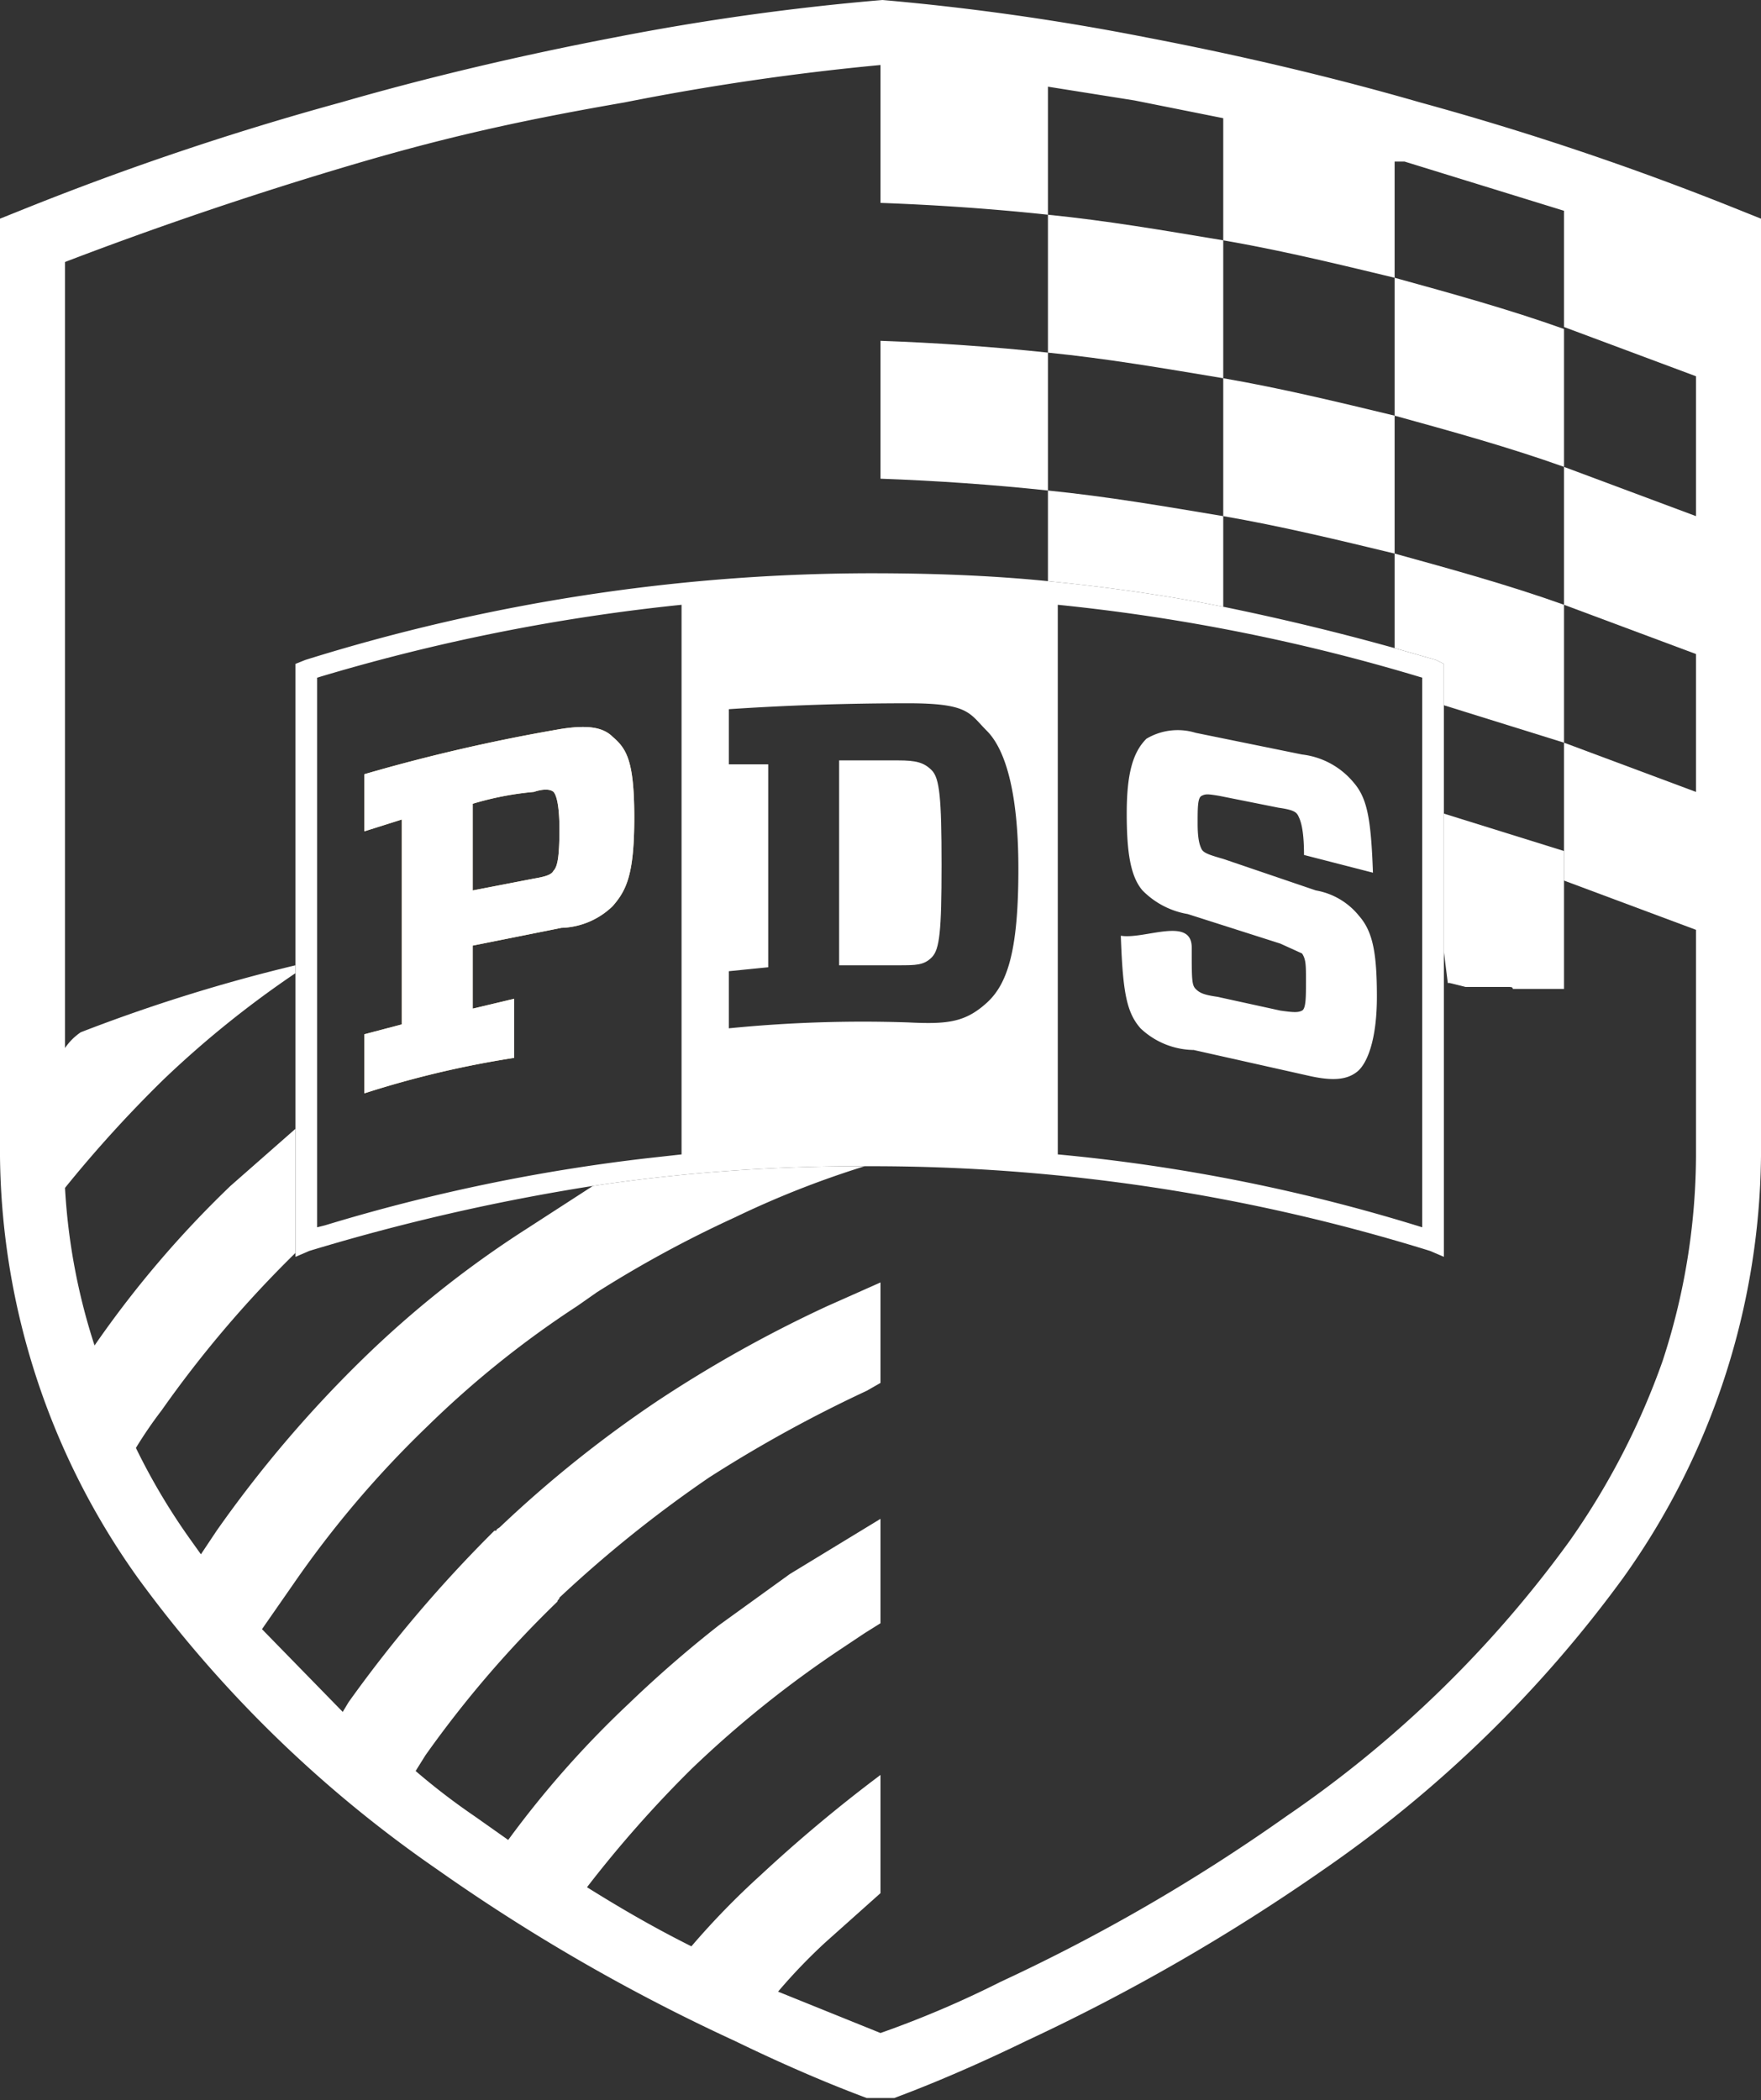
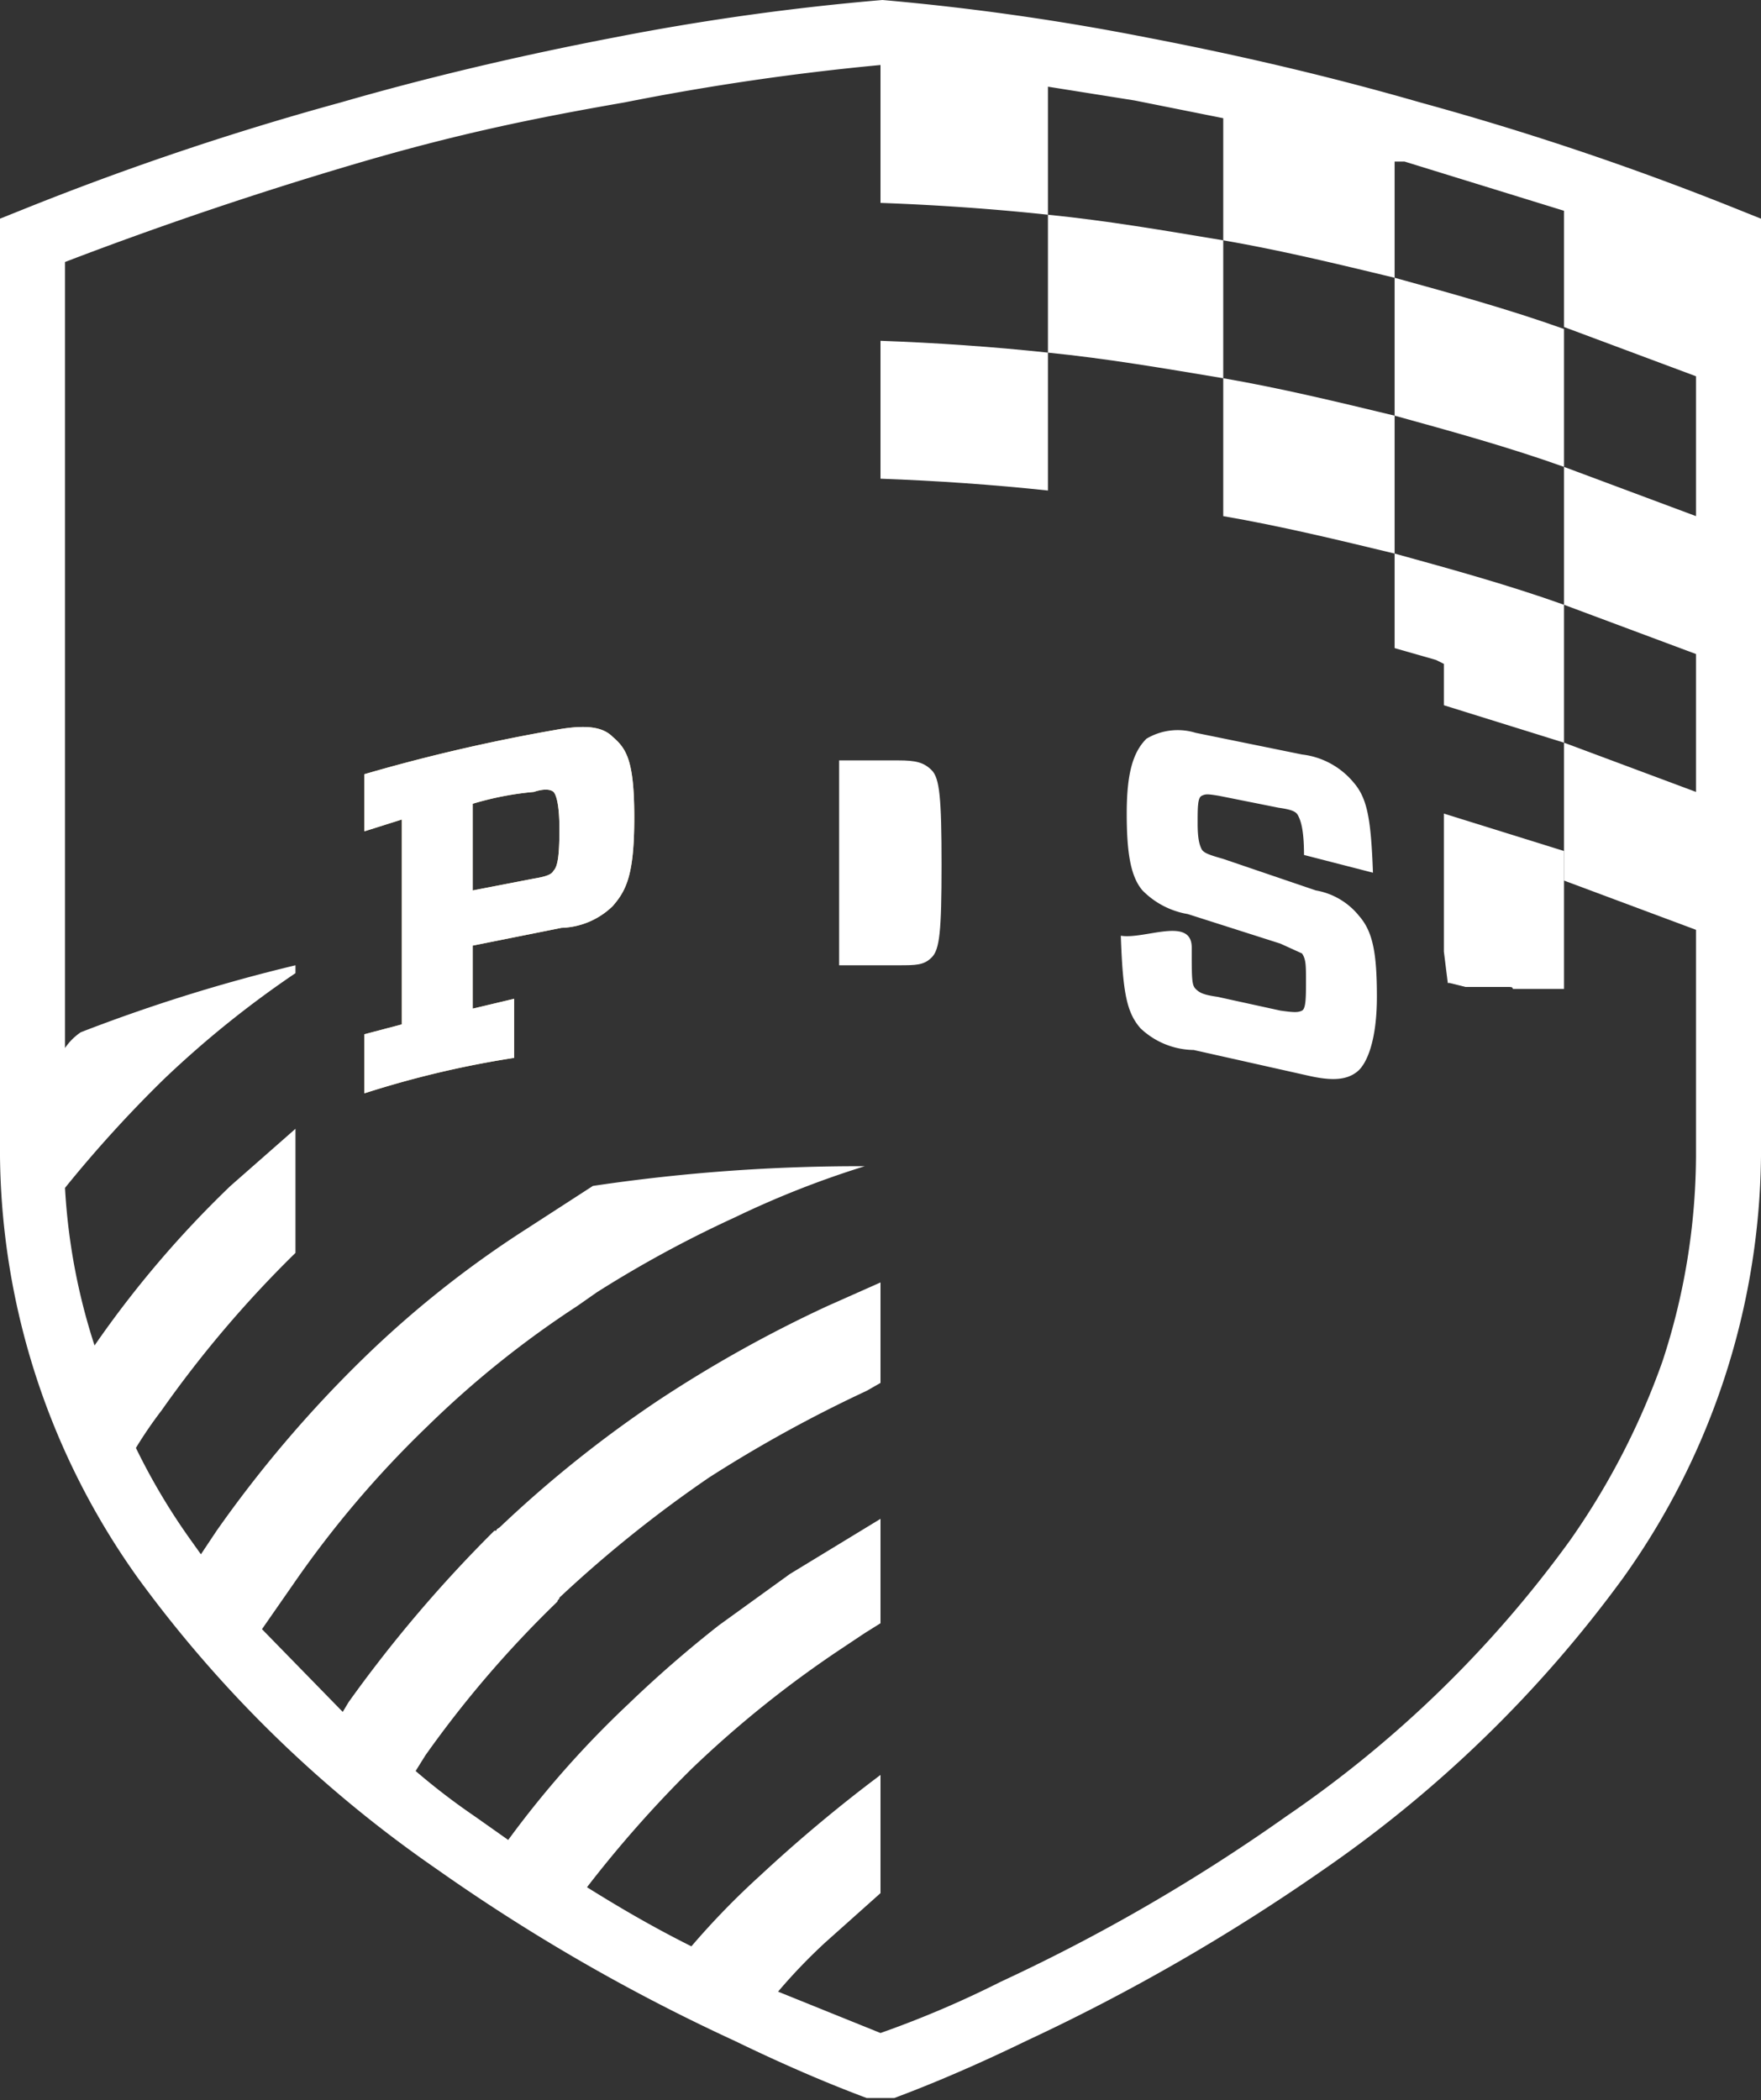
<svg xmlns="http://www.w3.org/2000/svg" width="89.4" height="106.6" viewBox="0 0 89.4 106.6">
  <rect x="0" y="0" width="89.4" height="106.6" fill="#333333" stroke="none" />
  <title>presbyterian-day-school-inverted-logo</title>
  <g id="Layer_2" data-name="Layer 2">
    <g id="Layer_1-2" data-name="Layer 1">
      <g>
-         <path d="M15,63.8v-.3h0a57.5,57.5,0,0,0-6.8,8,21.4,21.4,0,0,0-1.3,1.9,32.4,32.4,0,0,0,2.8,4.7l.5.7.8-1.2A61.8,61.8,0,0,1,18.4,69h0a52.3,52.3,0,0,1,8.3-6.6l3.4-2.2a106.7,106.7,0,0,0-14.4,3.3Z" fill="none" />
        <path d="M15,49.4a51,51,0,0,0-6.7,5.4,63.7,63.7,0,0,0-5,5.5,31.4,31.4,0,0,0,1.5,8,52.8,52.8,0,0,1,6.9-8.1h0L15,57.3v-8Z" fill="none" />
        <path d="M34.6,46.3V30.7h0V46.3Z" fill="none" />
        <path d="M53.7,32h0v7h0Z" fill="none" />
        <path d="M34.6,57.9h0V51.3h0Z" fill="none" />
        <path d="M53.7,46V58.6h0V46Z" fill="none" />
-         <path d="M79.4,37.7l6.7,2.5v-7l-6.7-2.5v-7l6.7,2.5v-7l-6.7-2.5V10.8L71.3,8.3h-.5v5.9c-2.9-.7-5.8-1.4-8.7-1.9V6l-4.5-.9-4.4-.7v6.5c-2.8-.3-5.7-.5-8.5-.6v-7a128.5,128.5,0,0,0-13,1.9c-4.6.8-9.1,1.9-13.6,3.1S8,11.5,3.3,13.3V53.2a3,3,0,0,1,.8-.8A84.7,84.7,0,0,1,15,49V33.7l.5-.2a96.6,96.6,0,0,1,28.7-4.4c3,0,6,.1,9,.4V24.9c3,.3,5.9.8,8.9,1.3v4.6q4.4.9,8.7,2.1V28.1c2.9.8,5.8,1.6,8.6,2.6v7l-6.1-1.9v7l6.1,1.9v7H76.8c0-.1-.1-.1-.2-.1H74.4l-.8-.2h-.3v14l-.7-.3a95.5,95.5,0,0,0-28.4-4.3h-.3a47.7,47.7,0,0,0-6.6,2.6,59,59,0,0,0-7,3.8l-1,.7a49.6,49.6,0,0,0-7.6,6.1,52.3,52.3,0,0,0-6.8,8l-1.6,2.3,4.1,4.2.3-.5a68.1,68.1,0,0,1,7.4-8.7h.1c0-.1.1-.1.2-.2a60.7,60.7,0,0,1,8-6.4A65.3,65.3,0,0,1,42,66.3l2.7-1.2v5.1l-.7.4A68.3,68.3,0,0,0,36,75a63.4,63.4,0,0,0-7.6,6.1c0,.1-.1.1-.1.2a55.2,55.2,0,0,0-6.7,7.8l-.5.8a34,34,0,0,0,3,2.3l1.7,1.2a50.2,50.2,0,0,1,6.1-6.9h0a60,60,0,0,1,4.6-4l3.6-2.6,4.6-2.8v5.4l-.8.5-1.2.8a54.9,54.9,0,0,0-7.6,6.1,59.9,59.9,0,0,0-5.3,6c1.6,1,3.3,2,5.3,3a39.8,39.8,0,0,1,3.5-3.6h0a74.9,74.9,0,0,1,6.1-5.1v6l-2.8,2.5a28.3,28.3,0,0,0-2.4,2.5l5.2,2.1a51.6,51.6,0,0,0,6.1-2.6,92.3,92.3,0,0,0,14.5-8.4,58.4,58.4,0,0,0,14.4-14,37.6,37.6,0,0,0,4.7-9.1,33.8,33.8,0,0,0,1.7-10.4V47.2l-6.7-2.5ZM53.2,24.9c-2.8-.3-5.7-.5-8.5-.6v-7c2.8.1,5.7.3,8.5.6Zm8.9-5.7c-3-.5-5.9-1-8.9-1.3v-7c3,.3,5.9.8,8.9,1.3Zm8.7,8.9c-2.9-.7-5.8-1.4-8.7-1.9v-7c2.9.5,5.8,1.2,8.7,1.9Zm8.6-4.4c-2.8-1-5.7-1.8-8.6-2.6v-7c2.9.8,5.8,1.6,8.6,2.6Z" fill="none" />
        <path d="M34.6,58.6h0v-.7h0Z" fill="#fff" />
        <path d="M34.6,51.3h0v-5h0Z" fill="#fff" />
        <path d="M53.2,17.9c3,.3,5.9.8,8.9,1.3v-7c-3-.5-5.9-1-8.9-1.3Z" fill="#fff" />
        <path d="M70.8,21.1c2.9.8,5.8,1.6,8.6,2.6v-7c-2.8-1-5.7-1.8-8.6-2.6Z" fill="#fff" />
        <path d="M44.7,24.3c2.8.1,5.7.3,8.5.6v-7c-2.8-.3-5.7-.5-8.5-.6Z" fill="#fff" />
        <path d="M62.1,26.2c2.9.5,5.8,1.2,8.7,1.9v-7c-2.9-.7-5.8-1.4-8.7-1.9Z" fill="#fff" />
-         <path d="M62.1,26.2c-3-.5-5.9-1-8.9-1.3v4.6c3,.3,5.9.7,8.9,1.3Z" fill="#fff" />
        <path d="M53.7,30.7h0V32h0Z" fill="#fff" />
        <path d="M73.3,33.7v2.1l6.1,1.9v-7c-2.8-1-5.7-1.8-8.6-2.6v4.8l2.1.6Z" fill="#fff" />
        <path d="M73.5,49.9h.1l.8.2h2.2c.1,0,.2,0,.2.1h2.6v-7l-6.1-1.9v7Z" fill="#fff" />
        <path d="M42.6,49h3c.9,0,1.3,0,1.7-.4s.5-1.3.5-4.7-.1-4.4-.5-4.8-.8-.5-1.7-.5h-3Z" fill="#fff" />
        <g>
          <path d="M26.1,50.7l-2.1.5h0V48l4.5-.9A3.9,3.9,0,0,0,31.1,46c.7-.8,1.1-1.6,1.1-4.5s-.4-3.5-1.1-4.1-1.3-.6-2.6-.4a90.1,90.1,0,0,0-10,2.3v2.9l1.9-.6V52l-1.9.5v3a49.4,49.4,0,0,1,7.6-1.8ZM24,40.8a15.5,15.5,0,0,1,3.1-.6c.6-.2.9-.1,1,0s.3.5.3,1.9-.1,1.9-.3,2.1-.4.3-1,.4l-3.1.6Z" fill="none" />
          <path d="M79.4,10.8,71.3,8.3h-.5v5.9c-2.9-.7-5.8-1.4-8.7-1.9V6l-4.5-.9-4.4-.7v6.5c-2.8-.3-5.7-.5-8.5-.6v-7a128.5,128.5,0,0,0-13,1.9c-4.6.8-9.1,1.9-13.6,3.1S8,11.5,3.3,13.3V53.2a3,3,0,0,1,.8-.8A84.7,84.7,0,0,1,15,49v.3h0a51,51,0,0,0-6.7,5.4,63.7,63.7,0,0,0-5,5.5,31.4,31.4,0,0,0,1.5,8,52.8,52.8,0,0,1,6.9-8.1h0L15,57.3v6.2h0a57.5,57.5,0,0,0-6.8,8,21.4,21.4,0,0,0-1.3,1.9,32.4,32.4,0,0,0,2.8,4.7l.5.7.8-1.2A61.8,61.8,0,0,1,18.4,69h0a52.3,52.3,0,0,1,8.3-6.6l3.4-2.2a91.5,91.5,0,0,1,13.8-1,47.7,47.7,0,0,0-6.6,2.6,59,59,0,0,0-7,3.8l-1,.7a49.6,49.6,0,0,0-7.6,6.1,52.3,52.3,0,0,0-6.8,8l-1.6,2.3,4.1,4.2.3-.5a68.1,68.1,0,0,1,7.4-8.7h.1c0-.1.1-.1.2-.2a60.7,60.7,0,0,1,8-6.4A65.3,65.3,0,0,1,42,66.3l2.7-1.2v5.1l-.7.4A68.3,68.3,0,0,0,36,75a63.4,63.4,0,0,0-7.6,6.1c0,.1-.1.1-.1.2a55.2,55.2,0,0,0-6.7,7.8l-.5.8a34,34,0,0,0,3,2.3l1.7,1.2a50.2,50.2,0,0,1,6.1-6.9h0a60,60,0,0,1,4.6-4l3.6-2.6,4.6-2.8v5.4l-.8.5-1.2.8a54.9,54.9,0,0,0-7.6,6.1,59.9,59.9,0,0,0-5.3,6c1.6,1,3.3,2,5.3,3a39.8,39.8,0,0,1,3.5-3.6h0a74.9,74.9,0,0,1,6.1-5.1v6l-2.8,2.5a28.3,28.3,0,0,0-2.4,2.5l5.2,2.1a51.6,51.6,0,0,0,6.1-2.6,92.3,92.3,0,0,0,14.5-8.4,58.4,58.4,0,0,0,14.4-14,37.6,37.6,0,0,0,4.7-9.1,33.8,33.8,0,0,0,1.7-10.4V47.2l-6.7-2.5v-7l6.7,2.5v-7l-6.7-2.5v-7l6.7,2.5v-7l-6.7-2.5ZM34.6,46.3V58.6l-1.8.2a92.7,92.7,0,0,0-16.3,3.4h-.4V34.4a99.4,99.4,0,0,1,18.5-3.7Z" fill="none" />
          <g>
            <path d="M31.1,37.4c-.5-.5-1.3-.6-2.6-.4a90.1,90.1,0,0,0-10,2.3v2.9l1.9-.6V52l-1.9.5v3a49.4,49.4,0,0,1,7.6-1.8v-3l-2.1.5h0V48l4.5-.9A3.9,3.9,0,0,0,31.1,46c.7-.8,1.1-1.6,1.1-4.5S31.8,38,31.1,37.4Zm-3,6.8c-.1.2-.4.3-1,.4l-3.1.6V40.8a15.5,15.5,0,0,1,3.1-.6c.6-.2.9-.1,1,0s.3.5.3,1.9S28.3,44,28.1,44.2Z" fill="#f2dba0" />
            <path d="M31.1,37.4c-.5-.5-1.3-.6-2.6-.4a90.1,90.1,0,0,0-10,2.3v2.9l1.9-.6V52l-1.9.5v3a49.4,49.4,0,0,1,7.6-1.8v-3l-2.1.5h0V48l4.5-.9A3.9,3.9,0,0,0,31.1,46c.7-.8,1.1-1.6,1.1-4.5S31.8,38,31.1,37.4Zm-3,6.8c-.1.2-.4.3-1,.4l-3.1.6V40.8a15.5,15.5,0,0,1,3.1-.6c.6-.2.9-.1,1,0s.3.5.3,1.9S28.3,44,28.1,44.2Z" fill="#fff" />
          </g>
          <path d="M88.4,10.7A148.3,148.3,0,0,0,72.1,5.2c-4.5-1.3-9.2-2.4-13.9-3.3A126.4,126.4,0,0,0,44.8,0V0h0V0A126.4,126.4,0,0,0,31.2,1.9c-4.7.9-9.4,2-13.9,3.3A148.3,148.3,0,0,0,1,10.7l-1,.4V58.7A37.4,37.4,0,0,0,7,80.1,63.2,63.2,0,0,0,22.2,94.9a95.7,95.7,0,0,0,15.1,8.7c3.5,1.7,5.9,2.6,6.7,2.9h1.4c.8-.3,3.2-1.2,6.7-2.9a100.8,100.8,0,0,0,15.1-8.7A63.2,63.2,0,0,0,82.4,80.1a37.4,37.4,0,0,0,7-21.4V11.1ZM86.1,26.2l-6.7-2.5v7l6.7,2.5v7l-6.7-2.5v7l6.7,2.5V58.7a33.8,33.8,0,0,1-1.7,10.4,37.6,37.6,0,0,1-4.7,9.1,58.4,58.4,0,0,1-14.4,14,92.3,92.3,0,0,1-14.5,8.4,51.6,51.6,0,0,1-6.1,2.6l-5.2-2.1a28.3,28.3,0,0,1,2.4-2.5l2.8-2.5v-6a74.9,74.9,0,0,0-6.1,5.1h0a39.8,39.8,0,0,0-3.5,3.6c-2-1-3.7-2-5.3-3a59.9,59.9,0,0,1,5.3-6,54.9,54.9,0,0,1,7.6-6.1l1.2-.8.8-.5V77.1l-4.6,2.8-3.6,2.6a60,60,0,0,0-4.6,4h0a50.2,50.2,0,0,0-6.1,6.9l-1.7-1.2a34,34,0,0,1-3-2.3l.5-.8a55.2,55.2,0,0,1,6.7-7.8c0-.1.1-.1.1-.2A63.4,63.4,0,0,1,36,75a68.3,68.3,0,0,1,8-4.4l.7-.4V65.1L42,66.3a65.3,65.3,0,0,0-8.6,4.8,60.7,60.7,0,0,0-8,6.4c-.1.1-.2.1-.2.2h-.1a68.1,68.1,0,0,0-7.4,8.7l-.3.5-4.1-4.2,1.6-2.3a52.3,52.3,0,0,1,6.8-8,49.6,49.6,0,0,1,7.6-6.1l1-.7a59,59,0,0,1,7-3.8,47.7,47.7,0,0,1,6.6-2.6,91.5,91.5,0,0,0-13.8,1l-3.4,2.2A52.3,52.3,0,0,0,18.4,69h0A61.8,61.8,0,0,0,11,77.7l-.8,1.2-.5-.7a32.4,32.4,0,0,1-2.8-4.7,21.4,21.4,0,0,1,1.3-1.9,57.5,57.5,0,0,1,6.8-8h0V57.3l-3.3,2.9h0a52.8,52.8,0,0,0-6.9,8.1,31.4,31.4,0,0,1-1.5-8,63.7,63.7,0,0,1,5-5.5A51,51,0,0,1,15,49.4h0V49A84.7,84.7,0,0,0,4.1,52.4a3,3,0,0,0-.8.8V13.3C8,11.5,13,9.8,18.1,8.3s9-2.3,13.6-3.1a128.5,128.5,0,0,1,13-1.9v7c2.8.1,5.7.3,8.5.6V4.4l4.4.7,4.5.9v6.2c2.9.5,5.8,1.2,8.7,1.9V8.2h.5l8.1,2.5v5.9l6.7,2.5Z" fill="#fff" />
        </g>
        <path d="M66.8,45.2l-4.7-1.6c-.7-.2-1-.3-1.1-.5s-.2-.5-.2-1.3,0-1.3.2-1.4.3-.1.9,0l3,.6c.7.1.9.2,1,.4s.3.6.3,2l3.5.9c-.1-2.8-.3-3.8-1-4.6a4,4,0,0,0-2.6-1.4l-5.4-1.1a3.1,3.1,0,0,0-2.5.3c-.7.7-1,1.8-1,3.8s.2,3.2.8,3.9a4.2,4.2,0,0,0,2.3,1.2L65,47.9l1.1.5c.2.3.2.6.2,1.4s0,1.4-.2,1.5-.4.1-1.1,0l-3.2-.7c-.7-.1-.9-.2-1.1-.4s-.2-.5-.2-2.1-2.4-.4-3.6-.6c.1,2.9.3,3.9,1,4.7a4,4,0,0,0,2.7,1.1l5.8,1.3c1.3.3,2,.2,2.5-.2s1-1.6,1-3.8-.2-3.3-.9-4.1A3.6,3.6,0,0,0,66.8,45.2Z" fill="#fff" />
-         <path d="M72.6,63.5l.7.3V33.7l-.4-.2-2.1-.6q-4.3-1.2-8.7-2.1c-3-.6-5.9-1-8.9-1.3s-6-.4-9-.4a96.6,96.6,0,0,0-28.7,4.4l-.5.2V63.8l.7-.3a106.7,106.7,0,0,1,14.4-3.3,91.5,91.5,0,0,1,13.8-1h.3A95.5,95.5,0,0,1,72.6,63.5ZM16.1,62.3V34.4a99.4,99.4,0,0,1,18.5-3.7h0V58.6h0l-1.8.2a92.7,92.7,0,0,0-16.3,3.4Zm56.1,0a90.5,90.5,0,0,0-18.5-3.7h0V30.7h0a97.8,97.8,0,0,1,18.5,3.7ZM37,49.3l2-.2V38.8H37V36c3-.2,6-.3,9.1-.3s3.1.5,4,1.4,1.6,3,1.6,7-.5,5.8-1.6,6.8-2,1.1-4,1a68.6,68.6,0,0,0-9.1.3Z" fill="#fff" />
      </g>
    </g>
  </g>
</svg>